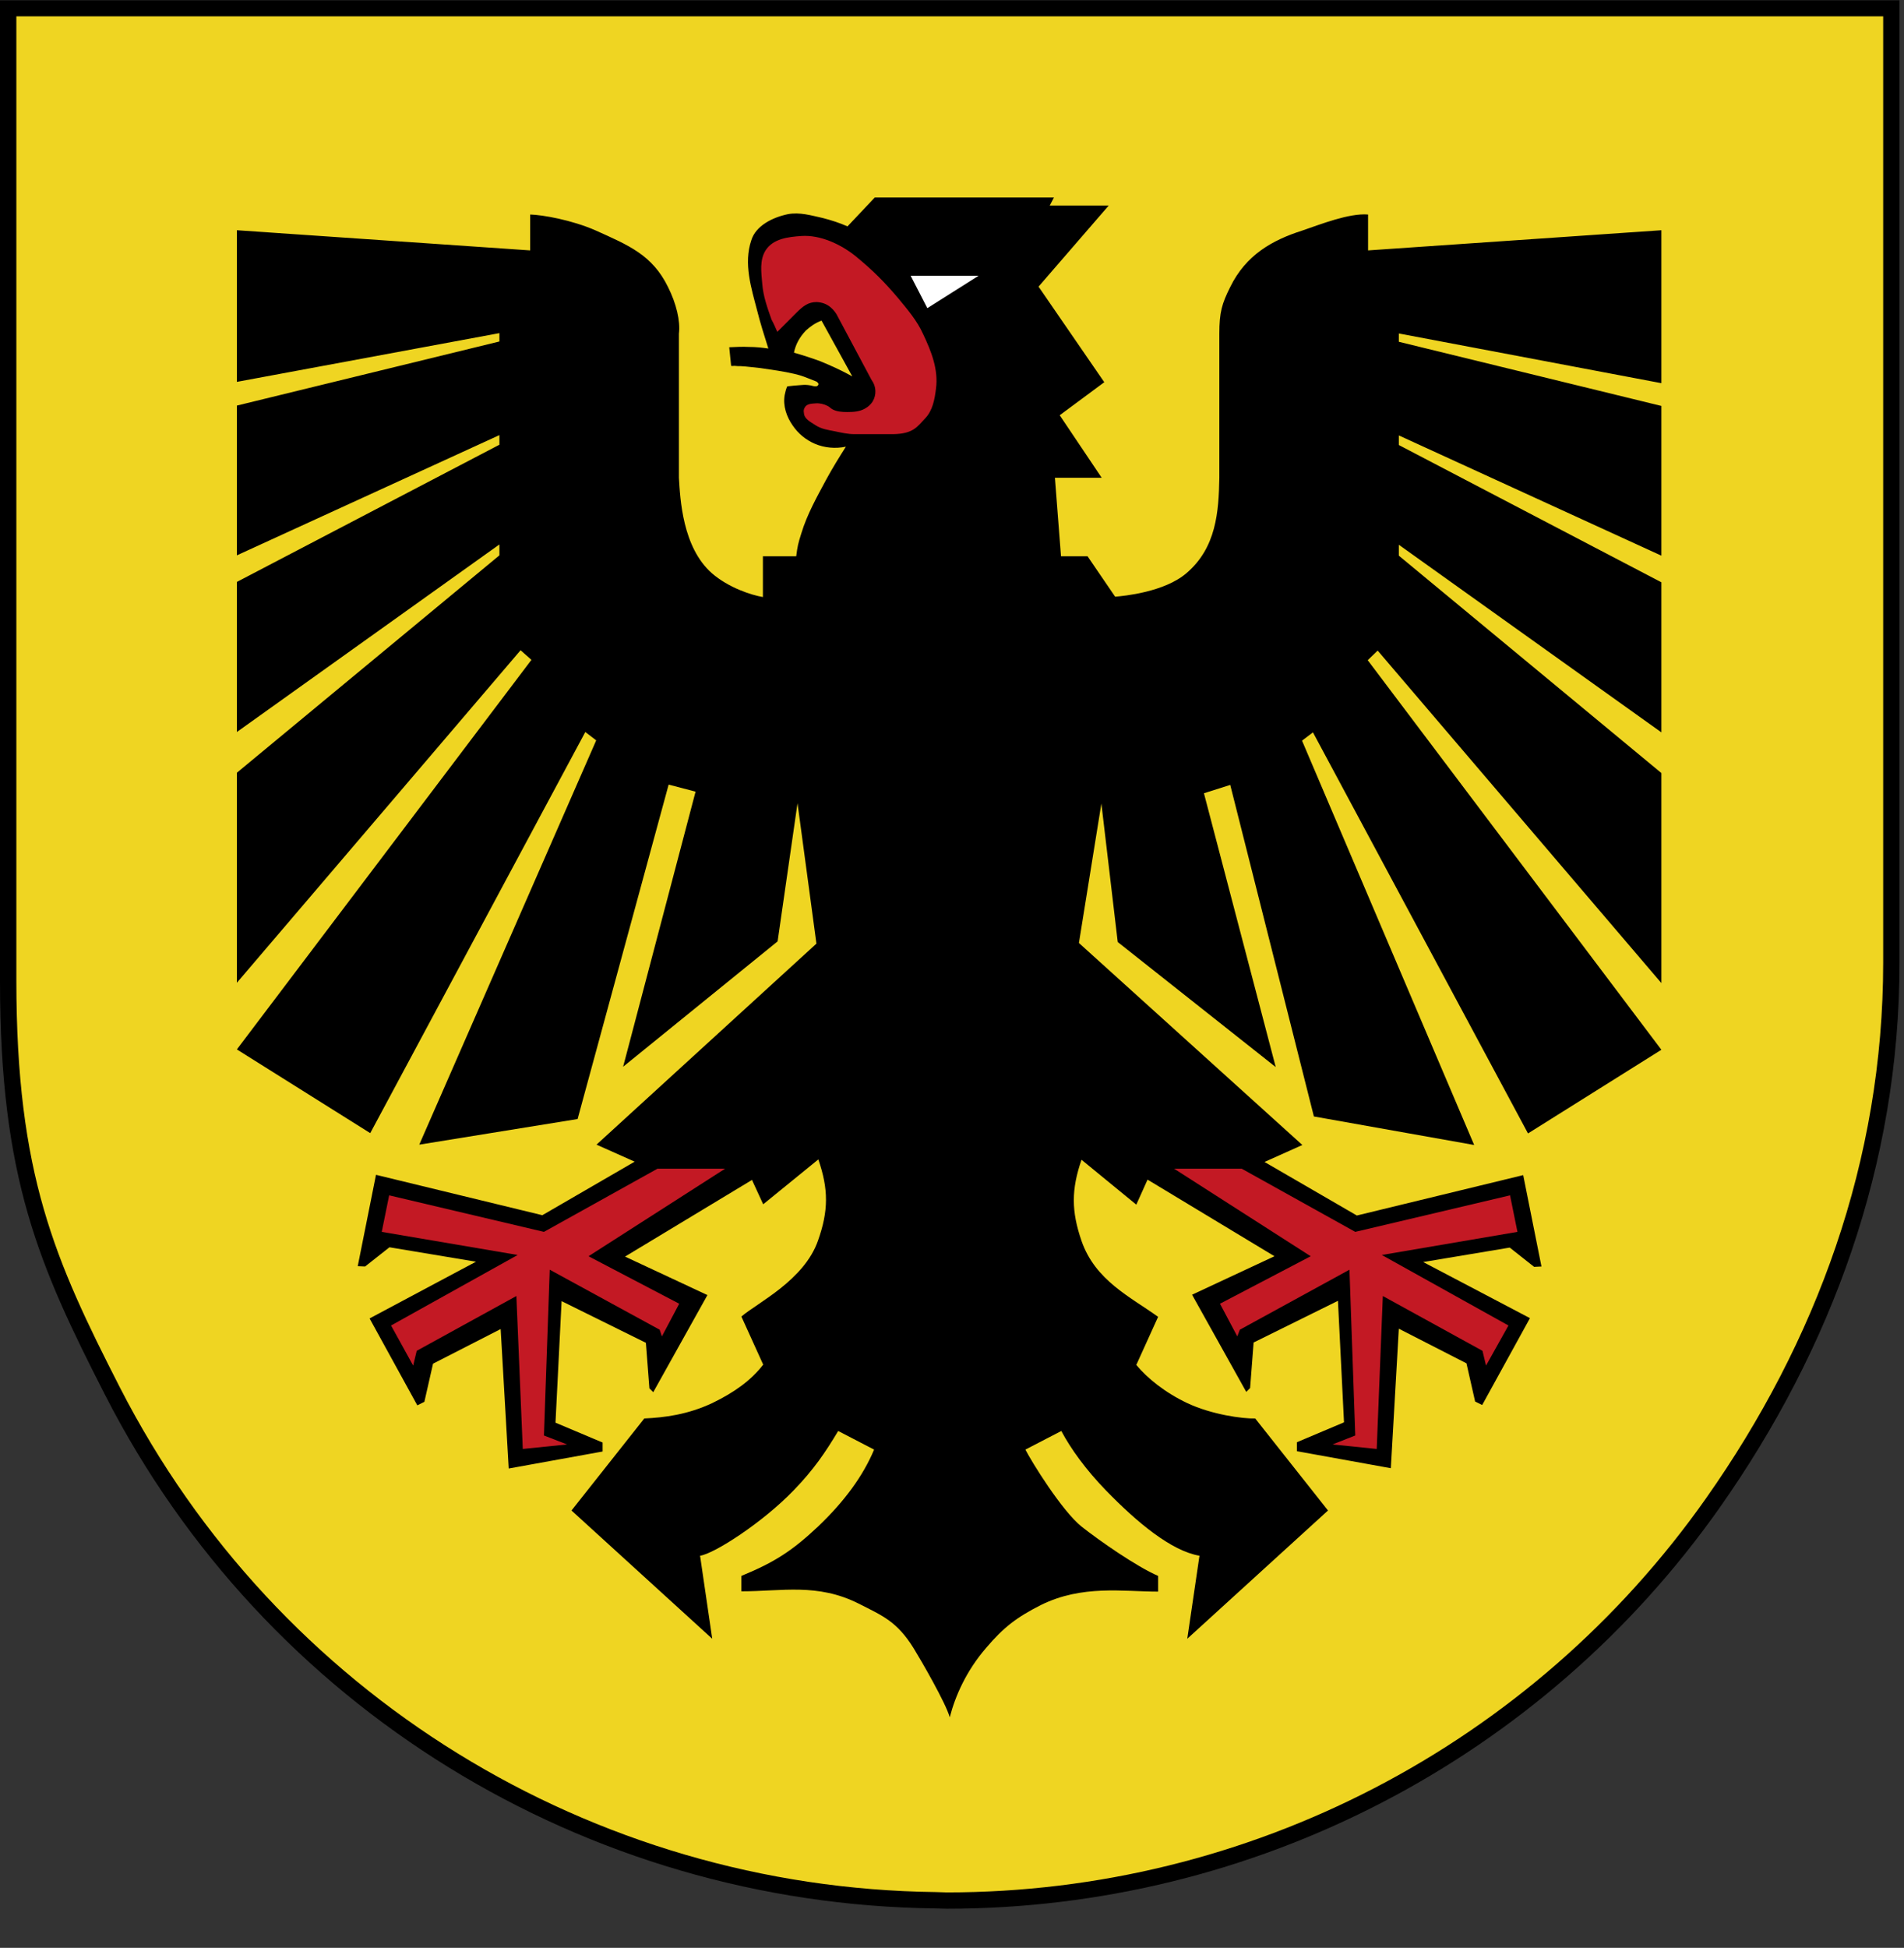
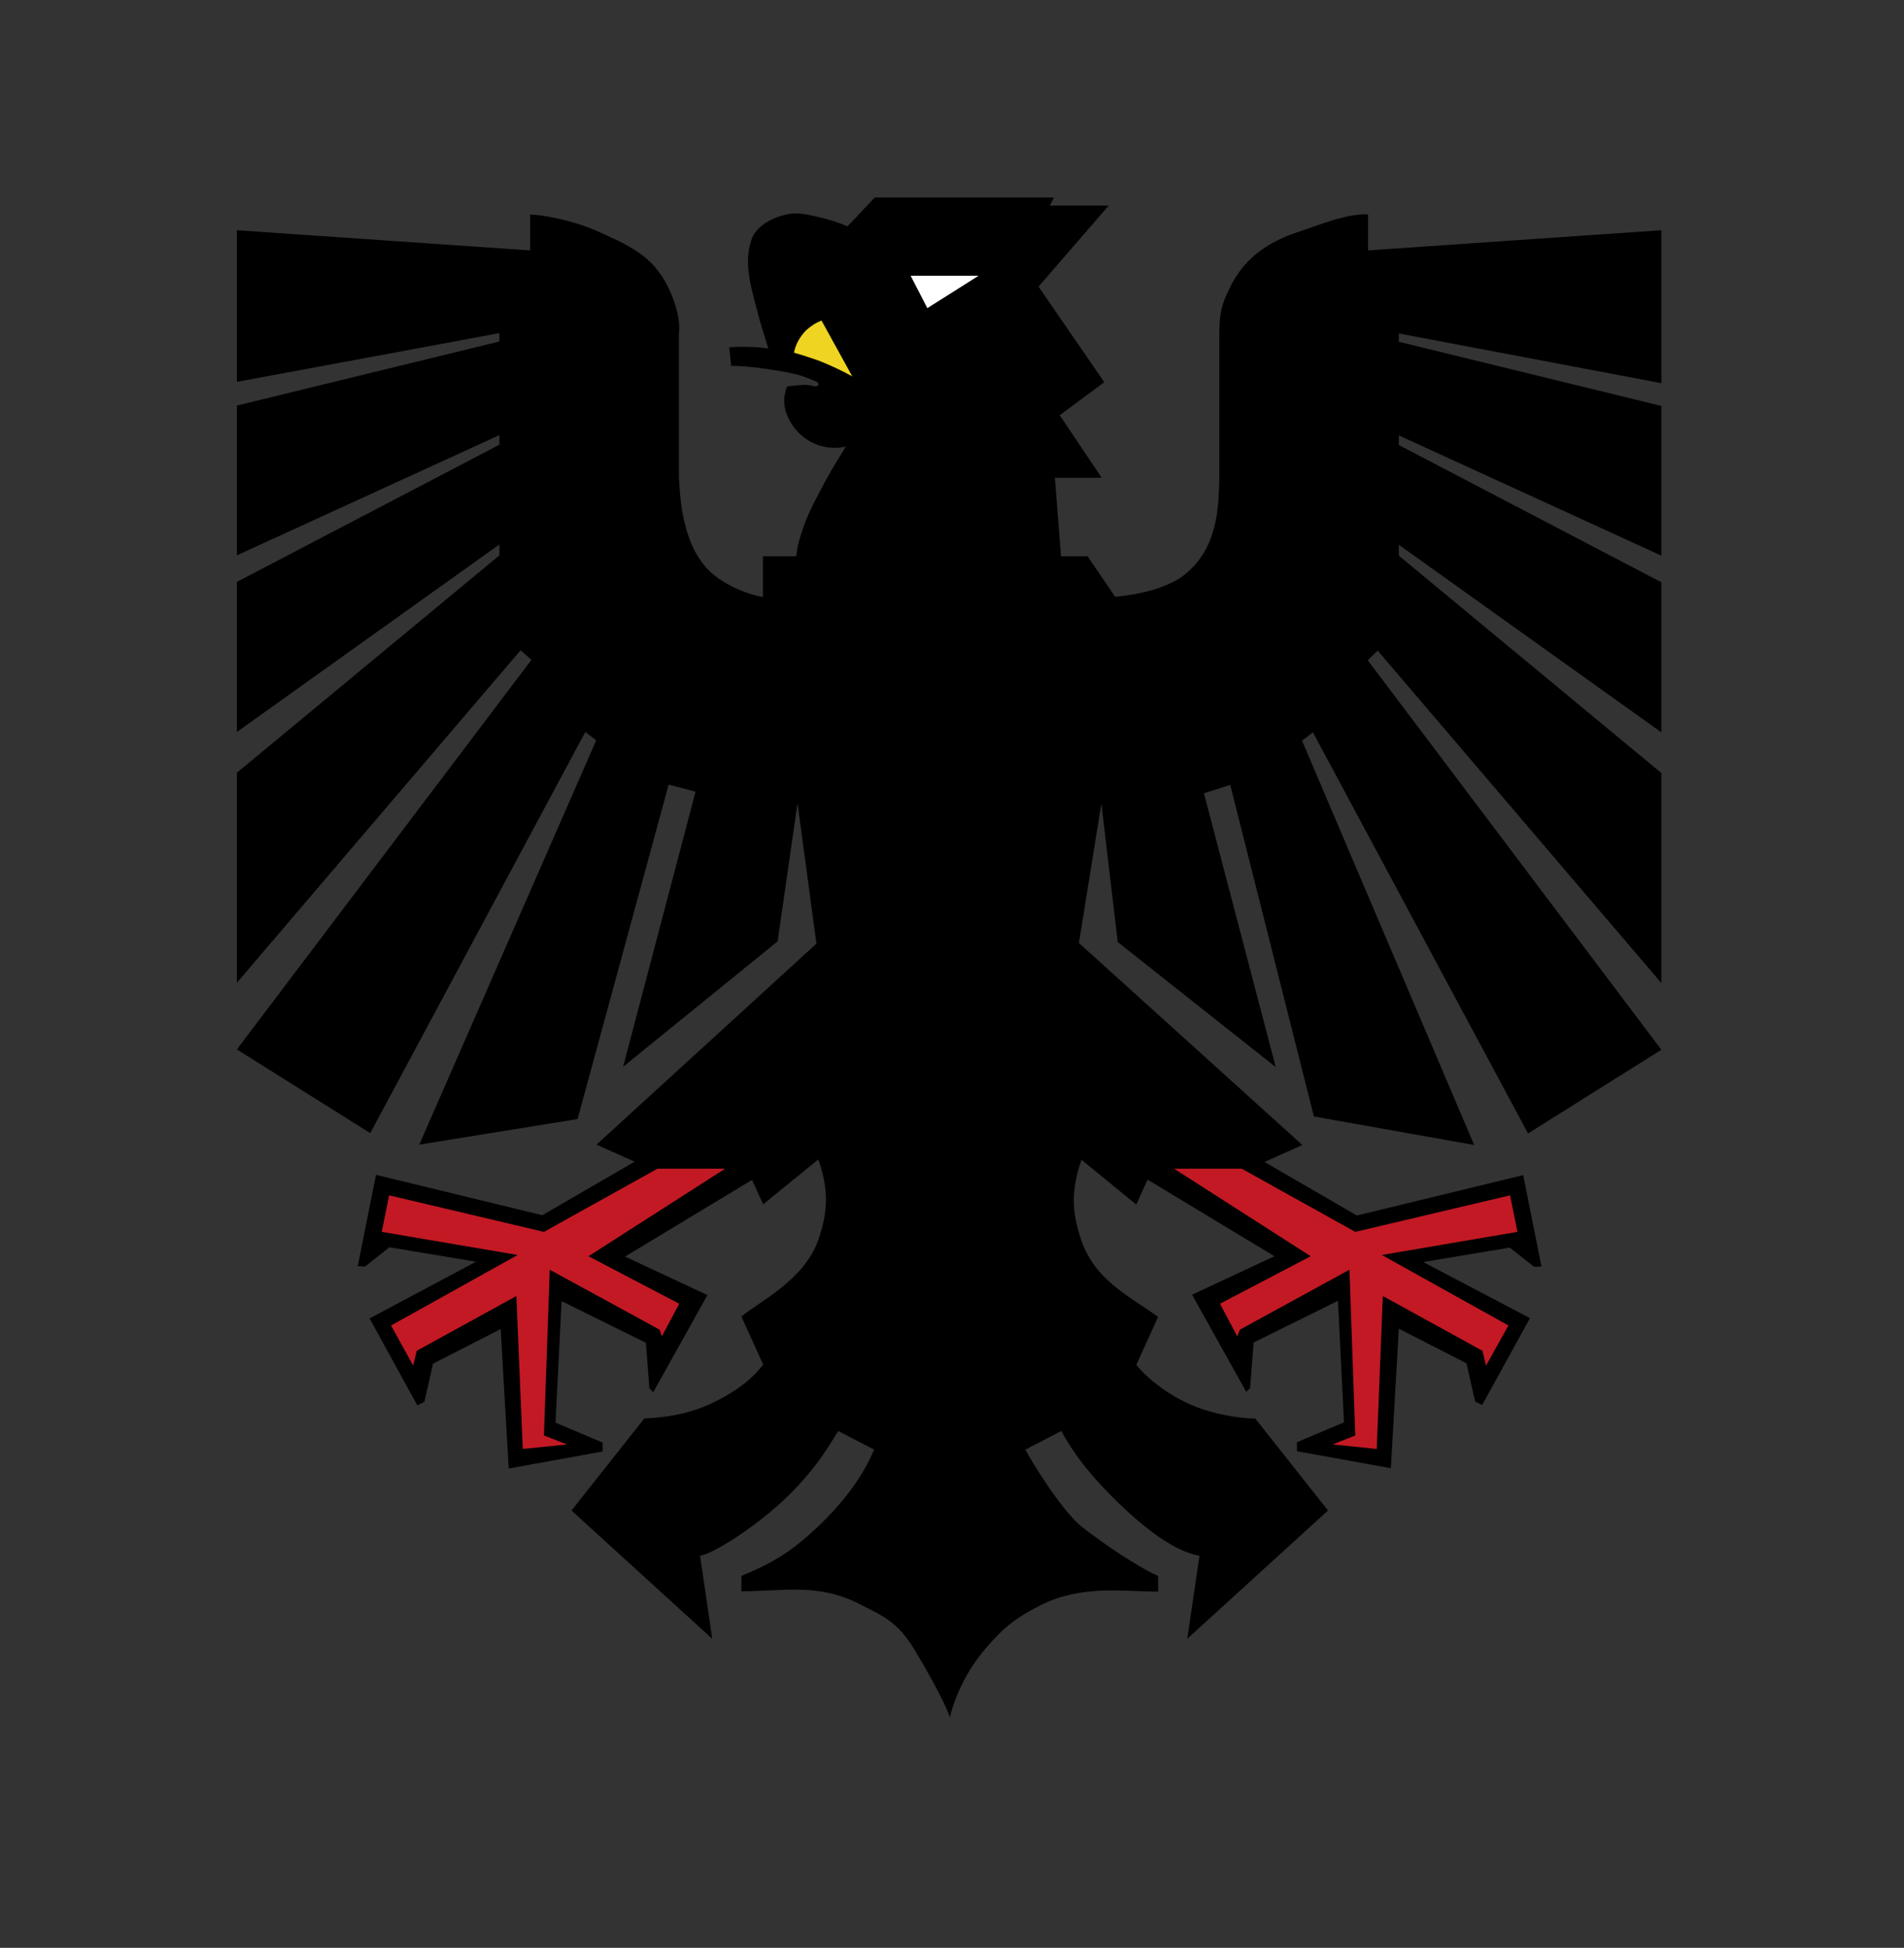
<svg xmlns="http://www.w3.org/2000/svg" version="1.1" width="44px" height="45px">
  <rect width="100%" height="100%" fill="#333333" stroke="none" />
  <svg width="44px" height="45px" viewBox="0 0 44 45" version="1.1">
    <title>Group</title>
    <g id="SvgjsG1019" stroke="none" stroke-width="1" fill="none" fill-rule="evenodd">
      <g id="SvgjsG1018">
-         <path d="M0,0 L0,22.667 C0,27.222 0.904,29.244 2.43,32.23 C6.126,39.459 13.526,43.993 21.615,44.089 C21.704,44.089 21.793,44.096 21.881,44.096 C28.97,44.096 35.637,40.652 39.741,34.83 C42.326,31.156 43.896,26.896 43.896,22.244 L43.896,0.007 L0,0.007 L0,0 Z" id="SvgjsPath1017" fill="#000000" />
-         <path d="M0.378,0.378 L0.378,22.652 C0.378,27.133 1.267,29.111 2.77,32.052 C6.407,39.156 13.674,43.615 21.622,43.711 C21.711,43.711 21.793,43.719 21.881,43.719 C28.852,43.719 35.4,40.333 39.43,34.607 C41.97,31 43.519,26.815 43.519,22.237 L43.519,0.378 L0.378,0.378 Z" id="SvgjsPath1016" fill="#EFD522" fill-rule="nonzero" />
        <path d="M26.519,27.252 L29.452,29.022 L27.548,29.911 L28.8,32.156 L28.889,32.067 L28.97,31.015 L30.919,30.052 L31.059,32.859 L29.97,33.319 L29.97,33.526 L32.141,33.919 L32.326,30.696 L33.889,31.496 L34.089,32.378 L34.252,32.459 L35.356,30.452 L32.889,29.156 L34.889,28.822 L35.452,29.267 L35.622,29.259 L35.2,27.148 L31.356,28.081 L29.222,26.844 L30.096,26.452 L24.933,21.785 L25.452,18.563 L25.83,21.763 L29.481,24.652 L27.822,18.326 L28.43,18.133 L30.363,25.793 L34.067,26.452 L30.089,17.111 L30.341,16.919 L35.311,26.185 L38.393,24.252 L31.607,15.252 L31.837,15.03 L38.393,22.711 L38.393,17.859 L32.326,12.837 L32.326,12.585 L38.393,16.919 L38.393,13.452 L32.326,10.281 L32.326,10.059 L38.393,12.837 L38.393,9.378 L32.326,7.896 L32.326,7.704 L38.393,8.852 L38.393,5.319 L31.615,5.785 L31.615,4.956 C31.178,4.919 30.511,5.185 30.096,5.326 C29.4,5.548 28.793,5.889 28.43,6.63 C28.237,7.015 28.178,7.215 28.178,7.711 L28.178,11.037 C28.163,11.822 28.111,12.652 27.415,13.244 C26.904,13.681 25.963,13.77 25.77,13.785 L25.133,12.852 L24.519,12.852 L24.378,11.037 L25.459,11.037 L24.489,9.593 L25.519,8.83 L24,6.622 L25.622,4.748 L24.259,4.748 L24.356,4.563 L20.215,4.563 L19.585,5.23 C19.4,5.148 19.215,5.089 19.015,5.037 C18.748,4.978 18.481,4.896 18.207,4.948 C17.852,5.022 17.467,5.215 17.363,5.548 C17.178,6.089 17.363,6.659 17.496,7.17 C17.57,7.467 17.667,7.77 17.756,8.052 C17.607,8.03 17.467,8.015 17.311,8.015 C17.156,8.007 17.007,8.015 16.852,8.022 L16.896,8.452 C16.933,8.459 16.941,8.452 16.97,8.452 C17.03,8.459 17.074,8.459 17.119,8.459 C17.274,8.467 17.422,8.489 17.578,8.504 C17.83,8.541 18.104,8.578 18.356,8.637 C18.541,8.681 18.585,8.704 18.867,8.815 C18.889,8.83 18.926,8.859 18.911,8.889 C18.904,8.911 18.874,8.926 18.852,8.926 C18.807,8.926 18.763,8.911 18.733,8.904 C18.644,8.889 18.593,8.889 18.511,8.896 C18.407,8.904 18.304,8.911 18.193,8.926 C18.163,8.985 18.148,9.059 18.133,9.126 C18.089,9.378 18.178,9.63 18.319,9.83 C18.444,10.015 18.622,10.163 18.83,10.252 C19.052,10.348 19.311,10.37 19.548,10.319 C19.393,10.563 19.237,10.815 19.096,11.074 C18.881,11.474 18.652,11.881 18.519,12.319 C18.444,12.556 18.43,12.615 18.4,12.852 L17.63,12.852 L17.63,13.793 C17.363,13.748 16.837,13.578 16.452,13.244 C15.77,12.644 15.719,11.526 15.689,11.037 L15.689,7.711 C15.726,7.415 15.63,7.015 15.437,6.63 C15.074,5.889 14.526,5.667 13.77,5.326 C13.215,5.081 12.533,4.963 12.252,4.956 L12.252,5.785 L5.474,5.319 L5.474,8.822 L11.541,7.696 L11.541,7.889 L5.474,9.37 L5.474,12.83 L11.541,10.052 L11.541,10.274 L5.474,13.444 L5.474,16.911 L11.541,12.578 L11.541,12.83 L5.474,17.852 L5.474,22.704 L12.03,15.022 L12.281,15.244 L5.474,24.244 L8.556,26.178 L13.526,16.911 L13.778,17.104 L9.689,26.444 L13.348,25.852 L15.452,18.126 L16.074,18.289 L14.4,24.644 L17.97,21.748 L18.43,18.556 L18.867,21.8 L13.785,26.444 L14.667,26.837 L12.533,28.074 L8.689,27.141 L8.267,29.252 L8.437,29.259 L9,28.815 L11,29.148 L8.541,30.459 L9.644,32.467 L9.807,32.385 L10.007,31.504 L11.57,30.704 L11.756,33.926 L13.926,33.533 L13.926,33.326 L12.837,32.867 L12.978,30.059 L14.926,31.022 L15.007,32.074 L15.096,32.163 L16.348,29.919 L14.444,29.03 L17.378,27.259 L17.637,27.822 L18.911,26.785 C19.148,27.474 19.148,27.97 18.904,28.659 C18.585,29.578 17.504,30.096 17.133,30.415 L17.637,31.526 C17.356,31.889 16.978,32.163 16.459,32.415 C15.889,32.681 15.363,32.748 14.889,32.77 L13.207,34.896 L16.459,37.859 L16.178,35.941 C16.504,35.896 17.63,35.17 18.341,34.43 C18.807,33.948 19.067,33.563 19.37,33.059 L20.2,33.489 C19.948,34.089 19.526,34.674 18.904,35.267 C18.304,35.83 17.904,36.089 17.133,36.407 L17.133,36.763 C18.074,36.763 18.889,36.57 19.837,37.044 C20.407,37.333 20.726,37.459 21.111,38.074 C21.289,38.363 21.859,39.348 21.948,39.674 C22.074,39.185 22.326,38.607 22.785,38.074 C23.193,37.593 23.496,37.363 24.052,37.081 C25.007,36.607 25.956,36.77 26.763,36.77 L26.763,36.407 C26.267,36.193 25.415,35.6 24.993,35.267 C24.541,34.904 23.844,33.778 23.696,33.489 L24.526,33.059 C24.748,33.474 25.089,33.948 25.556,34.43 C26.274,35.17 27.067,35.83 27.719,35.941 L27.437,37.859 L30.689,34.896 L29.007,32.77 C28.719,32.778 28,32.681 27.437,32.415 C26.919,32.17 26.511,31.837 26.259,31.533 L26.763,30.422 C26.126,29.963 25.311,29.585 24.993,28.667 C24.756,27.978 24.756,27.481 24.993,26.793 L26.259,27.83 L26.519,27.252 Z" id="SvgjsPath1015" fill="#000000" />
        <polygon id="SvgjsPolygon1014" fill="#C31924" fill-rule="nonzero" points="16.756 27 15.193 27 12.57 28.459 8.993 27.615 8.822 28.459 11.963 28.993 9.037 30.622 9.548 31.548 9.63 31.207 11.933 29.941 12.081 33.474 13.104 33.37 12.57 33.163 12.704 29.333 15.244 30.719 15.296 30.874 15.696 30.119 13.6 29.022" />
        <path d="M18.348,8.148 C18.556,8.207 18.763,8.274 18.963,8.348 C19.215,8.452 19.459,8.563 19.696,8.696 L18.985,7.407 C18.844,7.459 18.726,7.541 18.622,7.637 C18.481,7.785 18.385,7.956 18.348,8.148 Z" id="SvgjsPath1013" fill="#EFD522" fill-rule="nonzero" />
        <polygon id="SvgjsPolygon1012" fill="#C31924" fill-rule="nonzero" points="27.133 27 28.696 27 31.319 28.459 34.896 27.615 35.067 28.459 31.933 28.993 34.859 30.622 34.341 31.548 34.259 31.207 31.956 29.941 31.815 33.474 30.793 33.37 31.319 33.163 31.185 29.333 28.652 30.719 28.593 30.874 28.193 30.119 30.289 29.022" />
-         <path d="M17.963,7.667 L18.407,7.222 C18.563,7.067 18.681,6.978 18.874,6.978 C19,6.985 19.104,7.022 19.2,7.104 C19.267,7.163 19.326,7.237 19.363,7.319 L20.141,8.778 C20.252,8.926 20.259,9.126 20.163,9.281 C20.119,9.348 20.059,9.4 19.993,9.437 C19.867,9.511 19.719,9.519 19.578,9.519 C19.459,9.519 19.333,9.511 19.23,9.452 C19.193,9.43 19.17,9.4 19.126,9.378 C19.037,9.333 18.941,9.311 18.844,9.319 C18.756,9.326 18.637,9.326 18.593,9.422 C18.57,9.459 18.57,9.504 18.578,9.541 C18.585,9.681 18.733,9.748 18.844,9.822 C18.978,9.911 19.133,9.933 19.289,9.963 C19.43,9.993 19.593,10.03 19.741,10.03 L20.644,10.03 C21.111,10.022 21.2,9.852 21.378,9.667 C21.556,9.481 21.6,9.222 21.63,8.978 C21.689,8.533 21.519,8.111 21.333,7.719 C21.193,7.407 20.97,7.148 20.756,6.889 C20.444,6.519 20.163,6.237 19.763,5.911 C19.43,5.644 18.956,5.422 18.519,5.452 C18.215,5.474 17.874,5.511 17.696,5.778 C17.548,6.007 17.593,6.296 17.615,6.556 C17.637,6.844 17.733,7.111 17.83,7.385 C17.881,7.474 17.919,7.57 17.963,7.667 Z" id="SvgjsPath1011" fill="#C31924" fill-rule="nonzero" />
        <polygon id="SvgjsPolygon1010" fill="#FFFFFF" fill-rule="nonzero" points="21.044 6.37 21.43 7.119 22.615 6.37" />
      </g>
    </g>
  </svg>
  <style>@media (prefers-color-scheme: light) { :root { filter: none; } }
@media (prefers-color-scheme: dark) { :root { filter: none; } }
</style>
</svg>